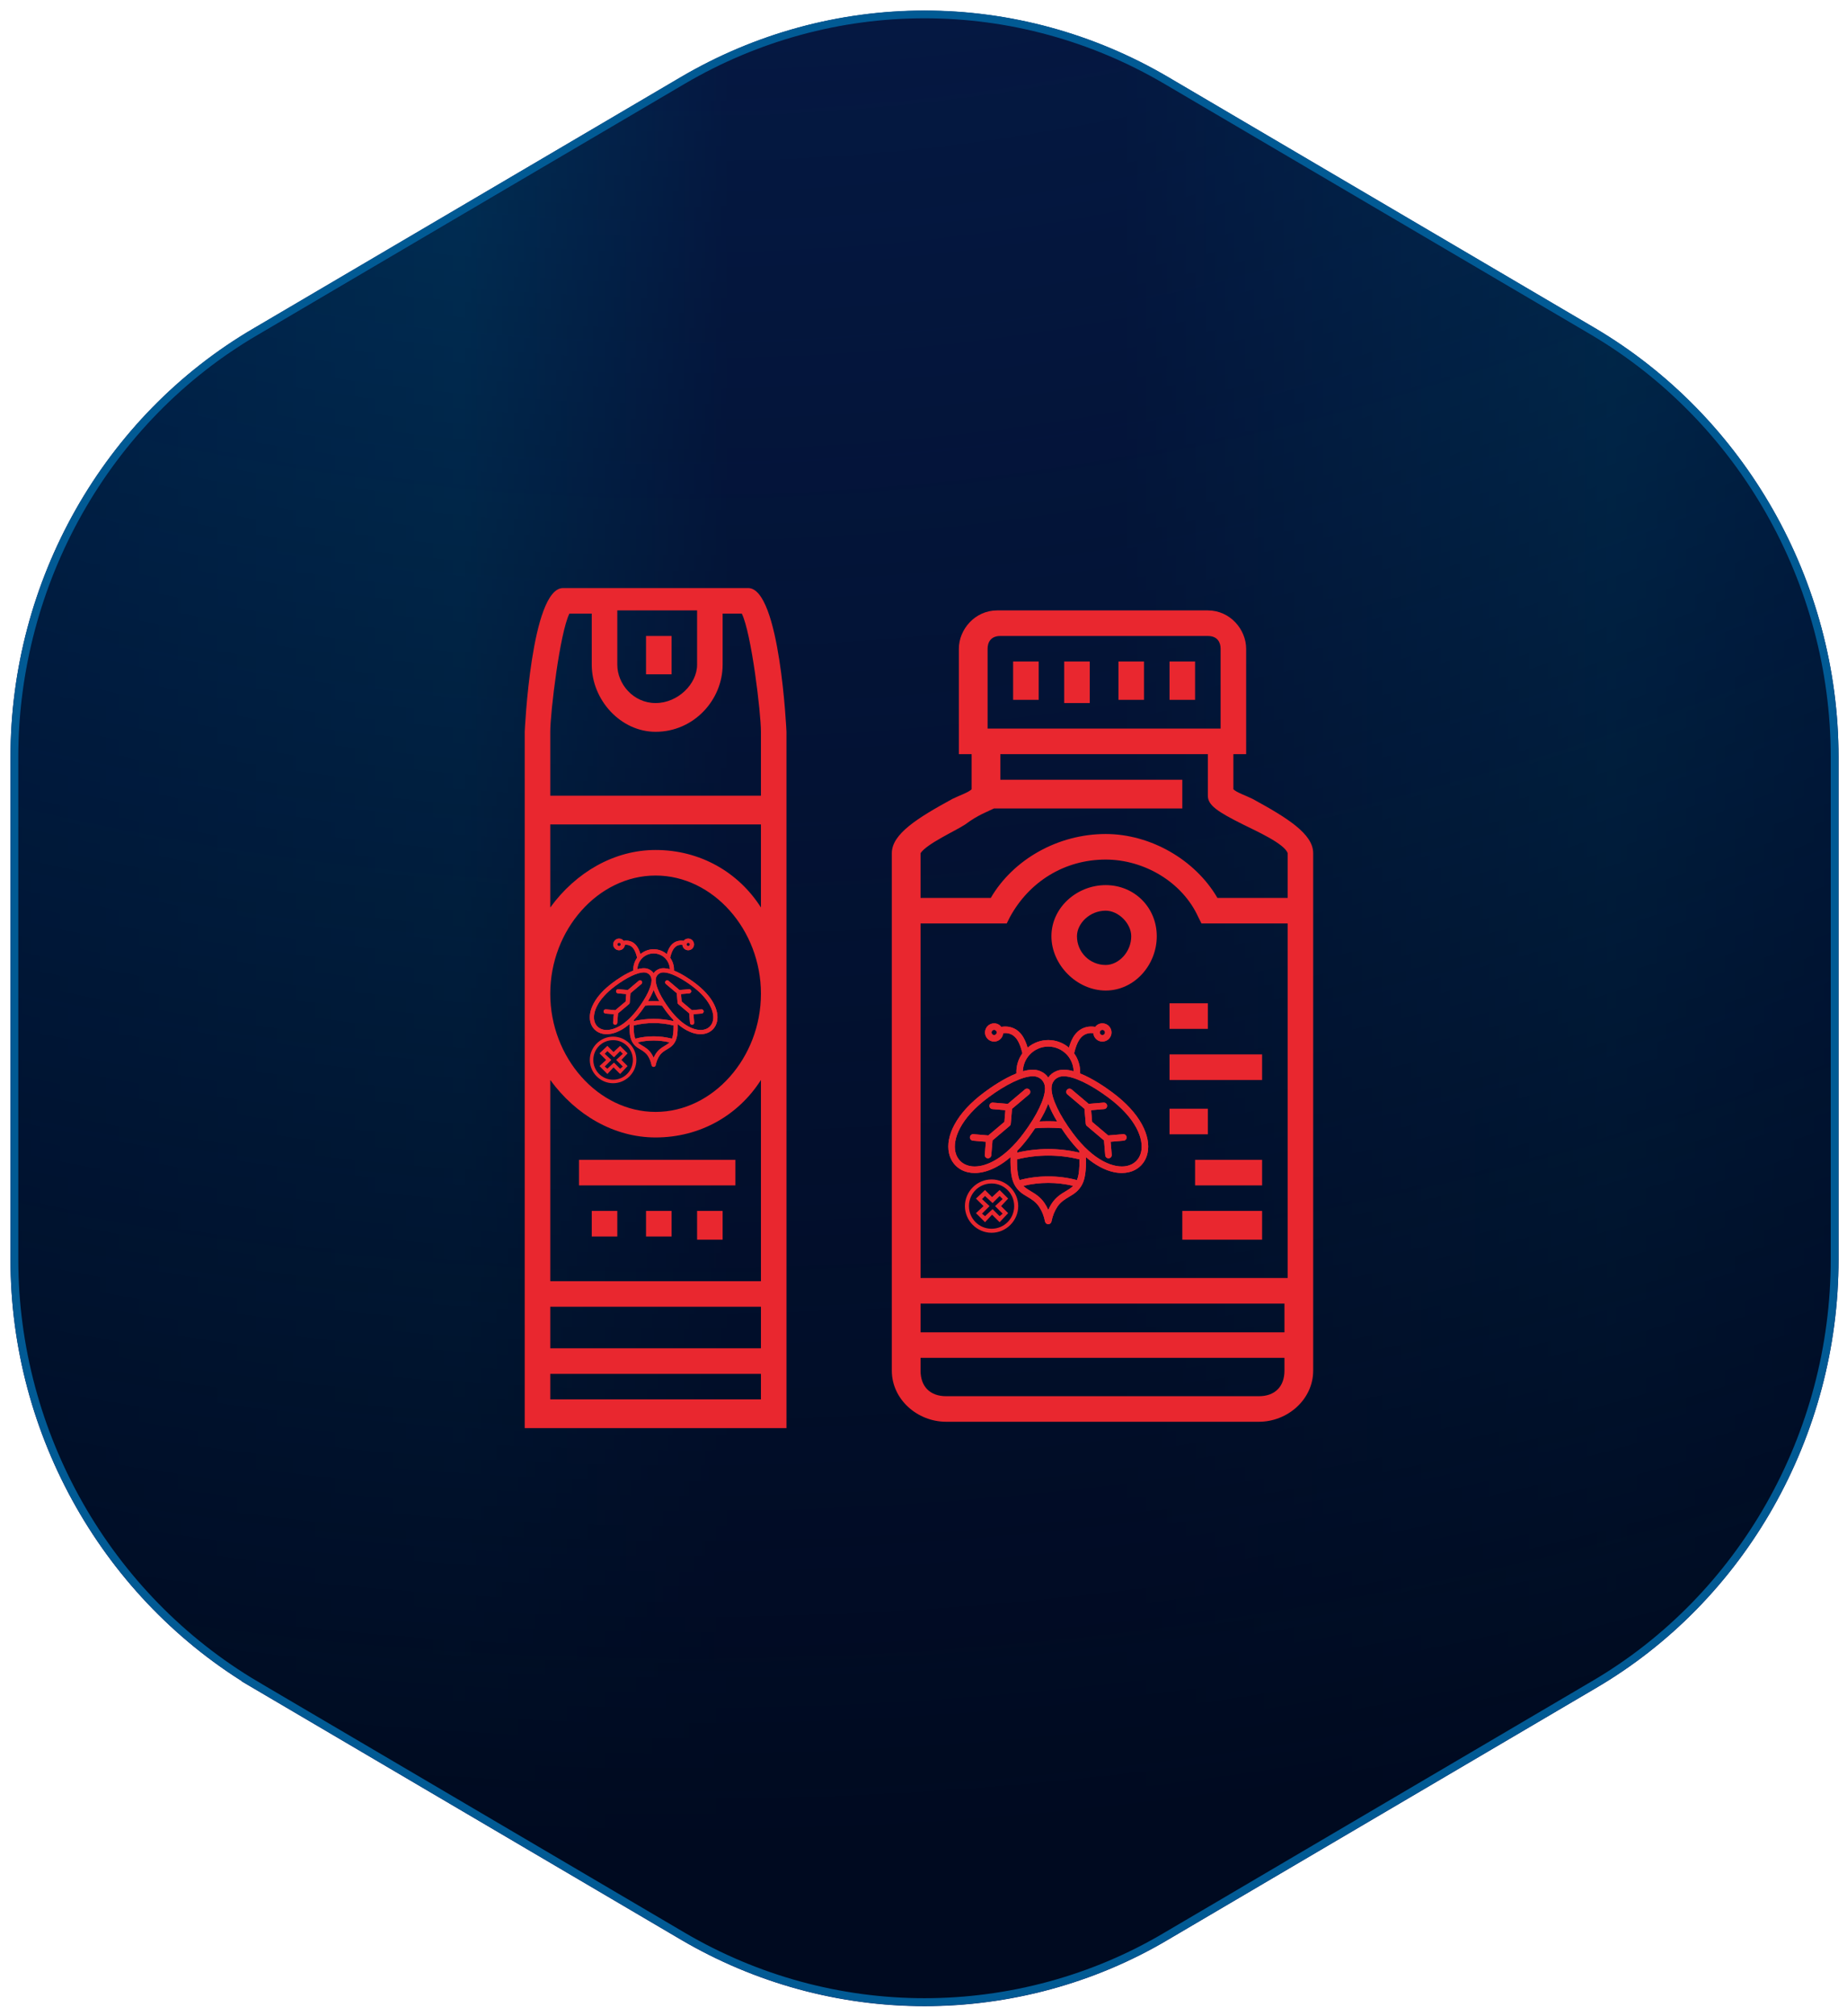
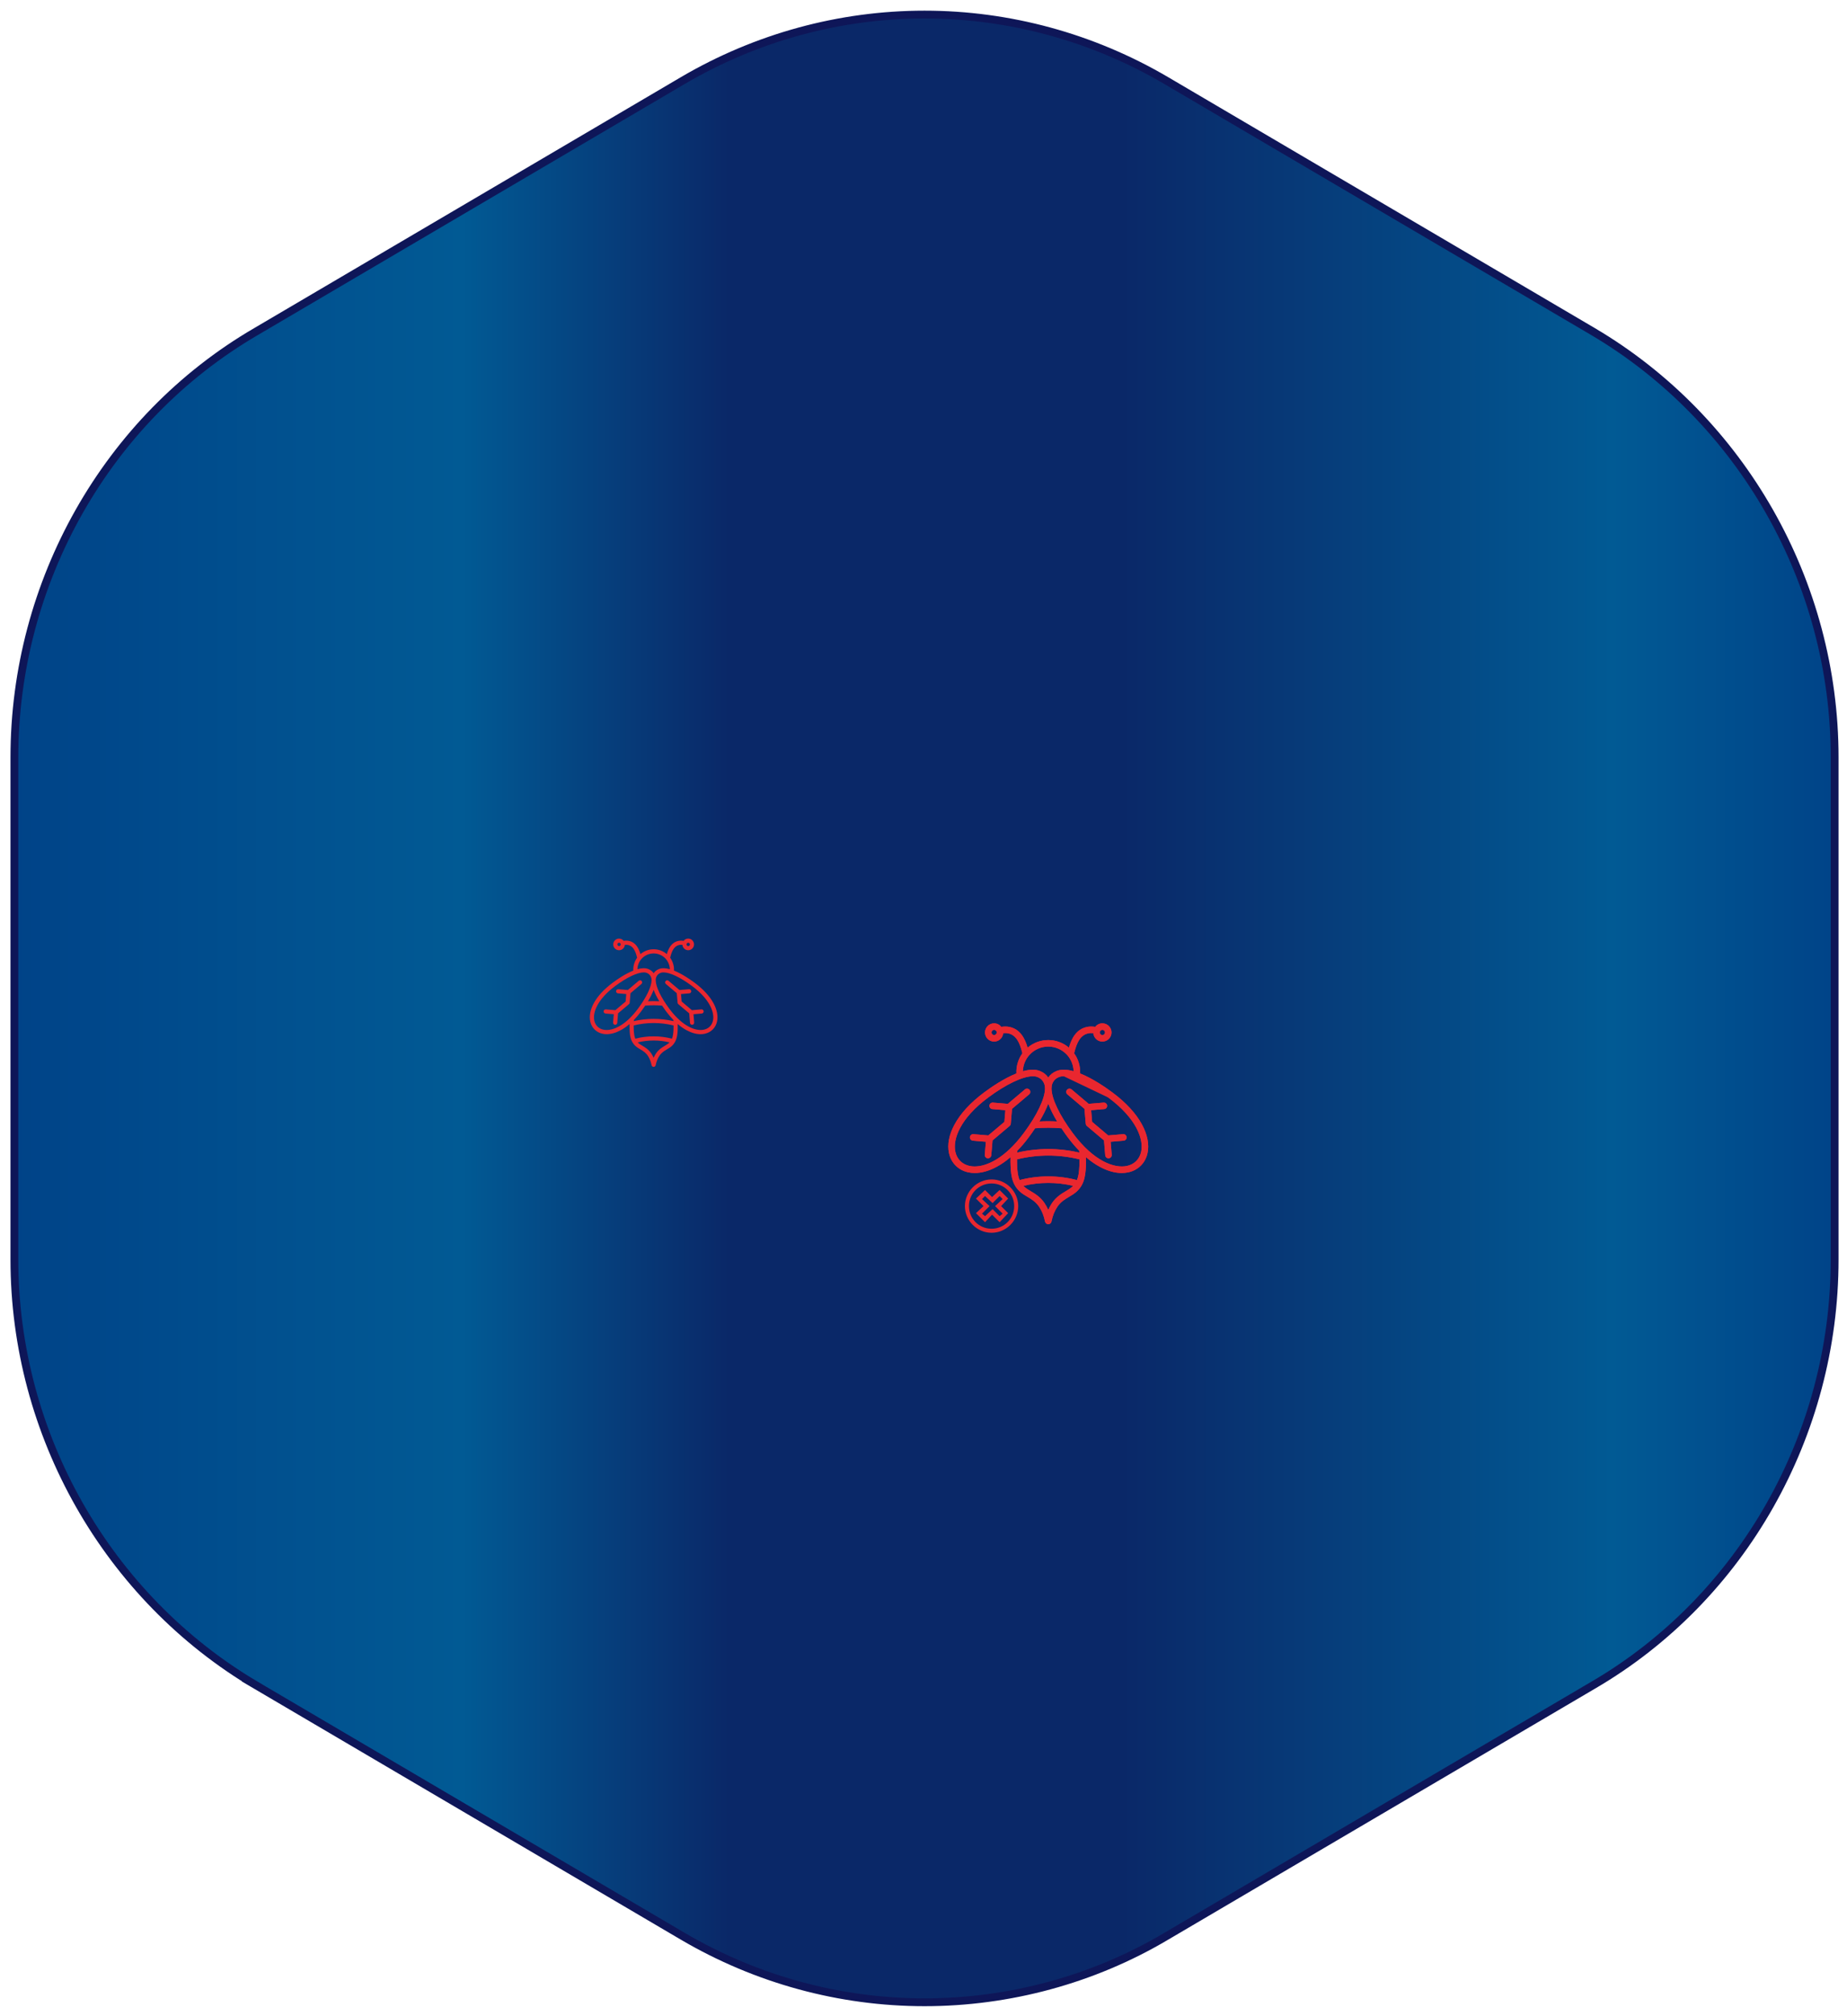
<svg xmlns="http://www.w3.org/2000/svg" width="176" height="192" viewBox="0 0 176 192" fill="none">
  <path d="M88.098 1.388C96.169 1.388 104.1 3.551 111.111 7.661L151.804 31.578C165.968 39.944 174.822 55.451 174.822 72.113V119.948C174.822 136.612 166.038 152.191 151.806 160.482L151.804 160.483L111.111 184.4L111.11 184.401C104.172 188.511 96.17 190.674 88.098 190.674C80.026 190.674 72.095 188.511 65.084 184.4L24.391 160.483H24.392C10.227 152.118 1.372 136.61 1.372 119.948V72.113C1.372 55.449 10.158 39.871 24.39 31.579H24.391L65.084 7.661C72.095 3.551 80.026 1.388 88.098 1.388Z" fill="url(#paint0_radial_22_15222)" />
  <path d="M88.098 1.388C96.169 1.388 104.1 3.551 111.111 7.661L151.804 31.578C165.968 39.944 174.822 55.451 174.822 72.113V119.948C174.822 136.612 166.038 152.191 151.806 160.482L151.804 160.483L111.111 184.4L111.11 184.401C104.172 188.511 96.17 190.674 88.098 190.674C80.026 190.674 72.095 188.511 65.084 184.4L24.391 160.483H24.392C10.227 152.118 1.372 136.61 1.372 119.948V72.113C1.372 55.449 10.158 39.871 24.39 31.579H24.391L65.084 7.661C72.095 3.551 80.026 1.388 88.098 1.388Z" fill="black" fill-opacity="0.2" />
  <path d="M88.098 1.388C96.169 1.388 104.1 3.551 111.111 7.661L151.804 31.578C165.968 39.944 174.822 55.451 174.822 72.113V119.948C174.822 136.612 166.038 152.191 151.806 160.482L151.804 160.483L111.111 184.4L111.11 184.401C104.172 188.511 96.17 190.674 88.098 190.674C80.026 190.674 72.095 188.511 65.084 184.4L24.391 160.483H24.392C10.227 152.118 1.372 136.61 1.372 119.948V72.113C1.372 55.449 10.158 39.871 24.39 31.579H24.391L65.084 7.661C72.095 3.551 80.026 1.388 88.098 1.388Z" fill="url(#paint1_linear_22_15222)" />
  <path d="M88.098 1.388C96.169 1.388 104.1 3.551 111.111 7.661L151.804 31.578C165.968 39.944 174.822 55.451 174.822 72.113V119.948C174.822 136.612 166.038 152.191 151.806 160.482L151.804 160.483L111.111 184.4L111.11 184.401C104.172 188.511 96.17 190.674 88.098 190.674C80.026 190.674 72.095 188.511 65.084 184.4L24.391 160.483H24.392C10.227 152.118 1.372 136.61 1.372 119.948V72.113C1.372 55.449 10.158 39.871 24.39 31.579H24.391L65.084 7.661C72.095 3.551 80.026 1.388 88.098 1.388Z" stroke="#0E1658" stroke-width="0.745" />
-   <path d="M88.098 1.372C96.169 1.372 104.1 3.535 111.111 7.646L151.804 31.563C165.968 39.928 174.822 55.436 174.822 72.098V119.933C174.822 136.597 166.038 152.175 151.806 160.467L151.804 160.468L111.111 184.385L111.11 184.386C104.172 188.495 96.17 190.658 88.098 190.658C80.026 190.658 72.095 188.495 65.084 184.385L24.391 160.468H24.392C10.228 152.103 1.372 136.595 1.372 119.933V72.098C1.372 55.434 10.158 39.855 24.39 31.564H24.391L65.084 7.646C72.095 3.535 80.026 1.372 88.098 1.372Z" fill="url(#paint2_radial_22_15222)" stroke="#015A94" stroke-width="0.745" />
-   <path fill-rule="evenodd" clip-rule="evenodd" d="M71.293 56H53.65C50.609 56 50 69.688 50 69.688V136H74.943V69.688C74.943 69.688 74.335 56 71.293 56ZM72.51 133.262H52.434V130.829H72.51V133.262ZM72.51 124.441V128.395H52.434V124.441H72.51ZM72.51 122.008H52.434V102.844C54.867 106.19 58.517 108.319 62.472 108.319C66.73 108.319 70.38 106.19 72.51 102.844V122.008ZM62.472 105.886C56.996 105.886 52.434 100.715 52.434 94.631C52.434 88.548 56.996 83.376 62.472 83.376C67.947 83.376 72.51 88.548 72.51 94.631C72.51 100.715 67.947 105.886 62.472 105.886ZM72.51 86.418C70.38 83.072 66.73 80.943 62.472 80.943C58.517 80.943 54.867 83.072 52.434 86.418V78.51H72.51V86.418ZM72.51 75.772H52.434V69.688C52.434 67.863 53.346 60.259 54.259 58.434H56.388V63.3C56.388 66.646 59.126 69.688 62.472 69.688C66.122 69.688 68.859 66.646 68.859 63.3V58.434H70.685C71.597 60.259 72.51 67.863 72.51 69.688V75.772ZM66.426 58.129V63.3C66.426 65.126 64.601 66.951 62.472 66.951C60.342 66.951 58.822 65.126 58.822 63.3V58.129H66.426ZM119.354 76.076C118.745 75.772 117.833 75.468 117.529 75.163V71.817H118.745V61.779C118.745 59.954 117.225 58.129 115.095 58.129H95.019C92.89 58.129 91.369 59.954 91.369 61.779V71.817H92.586V75.163C92.282 75.468 91.369 75.772 90.761 76.076C87.415 77.901 84.981 79.422 84.981 81.247V130.525C84.981 133.262 87.415 135.392 90.152 135.392H119.962C122.7 135.392 125.133 133.262 125.133 130.525V81.247C125.133 79.422 122.7 77.901 119.354 76.076ZM122.396 130.525C122.396 132.046 121.483 132.958 119.962 132.958H90.152C88.631 132.958 87.719 132.046 87.719 130.525V129.308H122.396V130.525ZM87.719 126.875V124.137H122.396V126.875H87.719ZM87.719 121.703V87.939H95.932L96.236 87.331C98.061 83.985 101.407 81.856 105.361 81.856C109.012 81.856 112.662 83.985 114.183 87.331L114.487 87.939H122.7V121.703H87.719ZM116.008 85.506C113.879 81.856 109.62 79.422 105.361 79.422C100.799 79.422 96.54 81.856 94.411 85.506H87.719V81.247C88.327 80.335 91.065 79.118 91.977 78.51C93.194 77.597 94.107 77.293 94.715 76.989H112.662V74.251H95.323V71.817H115.095V75.772C115.095 76.684 116.008 77.293 118.441 78.51C119.658 79.118 122.396 80.335 122.7 81.247V85.506H116.008ZM94.107 61.779C94.107 61.171 94.411 60.563 95.323 60.563H115.095C116.008 60.563 116.312 61.171 116.312 61.779V69.384H94.107V61.779ZM96.54 62.996H98.974V66.646H96.54V62.996ZM101.407 62.996H103.841V66.951H101.407V62.996ZM106.578 62.996H109.012V66.646H106.578V62.996ZM111.445 62.996H113.879V66.646H111.445V62.996ZM63.993 64.213H61.559V60.563H63.993V64.213ZM55.171 110.449H70.076V112.882H55.171V110.449ZM66.426 115.316H68.859V118.053C66.426 118.053 68.859 118.053 66.426 118.053V115.316ZM56.388 115.316H58.822V117.749C56.388 117.749 58.822 117.749 56.388 117.749V115.316ZM61.559 115.316H63.993V117.749C61.559 117.749 63.993 117.749 61.559 117.749V115.316ZM105.361 94.327C108.099 94.327 110.228 91.894 110.228 89.156C110.228 86.418 108.099 84.289 105.361 84.289C102.624 84.289 100.19 86.418 100.19 89.156C100.19 91.894 102.624 94.327 105.361 94.327ZM105.361 86.722C106.578 86.722 107.795 87.939 107.795 89.156C107.795 90.677 106.578 91.894 105.361 91.894C103.841 91.894 102.624 90.677 102.624 89.156C102.624 87.939 103.841 86.722 105.361 86.722ZM115.095 97.977H111.445V95.544H115.095V97.977ZM111.445 100.411H120.266V102.844H111.445V100.411ZM115.095 108.015H111.445V105.582H115.095V108.015ZM113.879 110.449H120.266V112.882H113.879V110.449ZM112.662 115.316H120.266V118.053H112.662V115.316Z" fill="#E9272F" />
  <path fill-rule="evenodd" clip-rule="evenodd" d="M64.954 95.373L64.894 94.663L65.685 94.596C65.795 94.587 65.874 94.491 65.866 94.382C65.864 94.356 65.857 94.331 65.845 94.308C65.833 94.285 65.817 94.264 65.796 94.248C65.777 94.231 65.754 94.218 65.729 94.21C65.704 94.203 65.678 94.2 65.652 94.202L64.745 94.278L63.704 93.399C63.621 93.329 63.496 93.339 63.426 93.423C63.354 93.506 63.366 93.632 63.45 93.702L64.489 94.581L64.567 95.487C64.568 95.507 64.572 95.525 64.579 95.543C64.581 95.548 64.584 95.555 64.586 95.56C64.587 95.562 64.589 95.564 64.589 95.566C64.592 95.569 64.594 95.573 64.595 95.576C64.597 95.579 64.598 95.581 64.6 95.583C64.602 95.586 64.605 95.589 64.606 95.592L64.611 95.598C64.614 95.601 64.616 95.604 64.619 95.606C64.621 95.608 64.622 95.61 64.624 95.612C64.627 95.615 64.63 95.618 64.633 95.62C64.633 95.621 64.635 95.621 64.635 95.622L65.676 96.501L65.752 97.408C65.761 97.511 65.847 97.589 65.949 97.589C65.955 97.589 65.96 97.589 65.966 97.588C66.076 97.579 66.155 97.483 66.147 97.374L66.081 96.583L66.872 96.517C66.98 96.507 67.061 96.412 67.052 96.302C67.044 96.193 66.947 96.113 66.839 96.122L65.931 96.198L64.954 95.373ZM65.944 93.896C67.663 95.176 68.102 96.437 67.938 97.191C67.84 97.642 67.525 97.957 67.075 98.054C66.321 98.218 65.059 97.78 63.78 96.061C62.967 94.969 62.492 93.964 62.484 93.359V93.333C62.484 93.226 62.5 93.132 62.531 93.054C62.612 92.854 62.738 92.728 62.938 92.648C63.018 92.615 63.114 92.599 63.226 92.599C63.828 92.599 64.843 93.076 65.944 93.896ZM63.801 99.265C62.824 99.026 61.747 99.026 60.768 99.265C60.83 99.329 60.901 99.389 60.986 99.445C61.059 99.495 61.136 99.541 61.219 99.59C61.489 99.751 61.797 99.934 62.053 100.308C62.142 100.437 62.218 100.578 62.285 100.73C62.348 100.582 62.425 100.441 62.516 100.308C62.773 99.934 63.08 99.751 63.35 99.59C63.432 99.541 63.51 99.495 63.583 99.445C63.667 99.389 63.739 99.329 63.801 99.265ZM60.788 96.061C61.602 94.969 62.077 93.964 62.087 93.359V93.333C62.085 93.226 62.069 93.132 62.037 93.054C61.956 92.854 61.831 92.728 61.632 92.648C61.551 92.615 61.454 92.599 61.345 92.599C60.741 92.599 59.727 93.076 58.625 93.897C56.906 95.176 56.468 96.437 56.631 97.191C56.729 97.642 57.044 97.957 57.495 98.054C57.59 98.075 57.694 98.086 57.805 98.086C58.569 98.086 59.672 97.562 60.788 96.061ZM62.824 95.348C62.62 95.01 62.423 94.636 62.285 94.267C62.145 94.636 61.948 95.01 61.745 95.348C62.104 95.329 62.464 95.329 62.824 95.348ZM64.185 97.654C64.187 97.797 64.185 97.93 64.179 98.055C64.163 98.408 64.127 98.686 64.031 98.915C62.911 98.615 61.658 98.615 60.538 98.915C60.442 98.686 60.407 98.408 60.39 98.055C60.383 97.93 60.382 97.797 60.383 97.654C61.615 97.345 62.954 97.345 64.185 97.654ZM63.462 96.298C63.693 96.606 63.928 96.884 64.168 97.131C64.169 97.169 64.171 97.206 64.174 97.243C62.946 96.954 61.624 96.954 60.396 97.243L60.401 97.131C60.642 96.884 60.877 96.606 61.106 96.298C61.236 96.123 61.362 95.945 61.483 95.764C62.017 95.719 62.554 95.719 63.087 95.764C63.226 95.974 63.358 96.157 63.462 96.298ZM60.741 92.295C61.124 92.187 61.488 92.162 61.78 92.281C61.996 92.368 62.163 92.499 62.285 92.678C62.406 92.499 62.573 92.368 62.789 92.281C63.081 92.162 63.445 92.187 63.83 92.295C63.818 91.934 63.682 91.589 63.445 91.318C63.3 91.153 63.121 91.021 62.922 90.931C62.721 90.841 62.505 90.794 62.285 90.794C61.84 90.794 61.418 90.985 61.125 91.318C60.887 91.589 60.751 91.934 60.741 92.295ZM59.149 89.936C59.149 89.848 59.077 89.777 58.99 89.777C58.903 89.777 58.831 89.848 58.831 89.936C58.831 90.023 58.903 90.094 58.99 90.094C59.077 90.094 59.149 90.023 59.149 89.936ZM65.42 89.936C65.42 90.023 65.491 90.094 65.579 90.094C65.666 90.094 65.738 90.023 65.738 89.936C65.738 89.848 65.666 89.777 65.579 89.777C65.491 89.777 65.42 89.848 65.42 89.936ZM68.326 97.275C68.195 97.875 67.759 98.312 67.158 98.442C67.029 98.469 66.894 98.484 66.756 98.484C66.338 98.484 65.887 98.357 65.426 98.108C65.139 97.954 64.857 97.756 64.579 97.518C64.584 97.719 64.583 97.903 64.575 98.074C64.544 98.716 64.463 99.329 63.806 99.773C63.723 99.83 63.636 99.881 63.553 99.93C63.294 100.084 63.049 100.23 62.843 100.532C62.673 100.78 62.55 101.085 62.479 101.439C62.46 101.531 62.379 101.598 62.285 101.598C62.239 101.598 62.195 101.582 62.159 101.553C62.123 101.524 62.099 101.484 62.09 101.439C62.018 101.085 61.896 100.78 61.726 100.532C61.519 100.23 61.275 100.084 61.017 99.93C60.933 99.881 60.847 99.83 60.763 99.773C60.105 99.329 60.024 98.716 59.994 98.073C59.986 97.903 59.985 97.719 59.989 97.518C59.713 97.756 59.43 97.954 59.143 98.108C58.683 98.357 58.231 98.483 57.813 98.483C57.675 98.483 57.539 98.469 57.411 98.442C56.81 98.311 56.375 97.875 56.245 97.275C56.132 96.754 56.246 96.155 56.577 95.542C56.945 94.859 57.555 94.199 58.388 93.579C58.803 93.27 59.581 92.733 60.347 92.429C60.326 91.992 60.455 91.56 60.709 91.205C60.7 91.167 60.69 91.128 60.681 91.089C60.553 90.607 60.355 90.1 59.856 89.99C59.759 89.969 59.654 89.966 59.541 89.979C59.521 90.264 59.281 90.49 58.99 90.49C58.683 90.49 58.435 90.241 58.435 89.936C58.435 89.63 58.683 89.381 58.99 89.381C59.168 89.381 59.325 89.465 59.427 89.595C59.608 89.566 59.78 89.569 59.94 89.604C60.598 89.748 60.873 90.328 61.028 90.86C61.379 90.561 61.825 90.397 62.285 90.397C62.748 90.397 63.192 90.564 63.542 90.86C63.696 90.328 63.971 89.748 64.629 89.604C64.789 89.569 64.961 89.566 65.142 89.595C65.243 89.465 65.402 89.381 65.579 89.381C65.885 89.381 66.133 89.63 66.133 89.936C66.133 90.241 65.885 90.49 65.579 90.49C65.288 90.49 65.05 90.264 65.027 89.979C64.915 89.966 64.81 89.969 64.713 89.99C64.214 90.1 64.015 90.607 63.888 91.09C63.879 91.128 63.869 91.167 63.86 91.205C64.115 91.56 64.243 91.991 64.224 92.429C64.988 92.733 65.766 93.27 66.181 93.579C67.015 94.199 67.624 94.859 67.992 95.542C68.323 96.155 68.439 96.754 68.326 97.275ZM59.958 95.598C59.954 95.601 59.953 95.604 59.95 95.606C59.948 95.608 59.946 95.61 59.945 95.612C59.942 95.615 59.938 95.617 59.937 95.62C59.935 95.621 59.935 95.621 59.934 95.622L58.893 96.501L58.817 97.407C58.807 97.511 58.721 97.589 58.62 97.589C58.614 97.589 58.609 97.589 58.602 97.588C58.494 97.579 58.413 97.483 58.421 97.374L58.488 96.583L57.698 96.517C57.589 96.507 57.508 96.412 57.517 96.302C57.525 96.193 57.622 96.113 57.73 96.122L58.637 96.198L59.616 95.373L59.675 94.663L58.884 94.596C58.776 94.587 58.694 94.491 58.704 94.382C58.712 94.273 58.807 94.193 58.917 94.202L59.824 94.278L60.865 93.399C60.947 93.329 61.073 93.339 61.145 93.423C61.214 93.506 61.203 93.632 61.121 93.702L60.08 94.581L60.004 95.487C60.002 95.493 60.002 95.498 60.001 95.503V95.506C59.999 95.519 59.994 95.531 59.991 95.543C59.989 95.543 59.989 95.544 59.989 95.544C59.988 95.55 59.985 95.555 59.983 95.56C59.981 95.562 59.98 95.564 59.98 95.566C59.978 95.569 59.975 95.573 59.974 95.576C59.972 95.579 59.97 95.581 59.969 95.583C59.967 95.586 59.965 95.589 59.962 95.592C59.961 95.594 59.959 95.596 59.958 95.598Z" fill="#E9272F" />
-   <path fill-rule="evenodd" clip-rule="evenodd" d="M64.954 95.373L64.894 94.663L65.685 94.596C65.795 94.587 65.874 94.491 65.866 94.382C65.864 94.356 65.857 94.331 65.845 94.308C65.833 94.285 65.817 94.264 65.796 94.248C65.777 94.231 65.754 94.218 65.729 94.21C65.704 94.203 65.678 94.2 65.652 94.202L64.745 94.278L63.704 93.399C63.621 93.329 63.496 93.339 63.426 93.423C63.354 93.506 63.366 93.632 63.45 93.702L64.489 94.581L64.567 95.487C64.568 95.507 64.572 95.525 64.579 95.543C64.581 95.548 64.584 95.555 64.586 95.56C64.587 95.562 64.589 95.564 64.589 95.566C64.592 95.569 64.594 95.573 64.595 95.576C64.597 95.579 64.598 95.581 64.6 95.583C64.602 95.586 64.605 95.589 64.606 95.592L64.611 95.598C64.614 95.601 64.616 95.604 64.619 95.606C64.621 95.608 64.622 95.61 64.624 95.612C64.627 95.615 64.63 95.618 64.633 95.62C64.633 95.621 64.635 95.621 64.635 95.622L65.676 96.501L65.752 97.408C65.761 97.511 65.847 97.589 65.949 97.589C65.955 97.589 65.96 97.589 65.966 97.588C66.076 97.579 66.155 97.483 66.147 97.374L66.081 96.583L66.872 96.517C66.98 96.507 67.061 96.412 67.052 96.302C67.044 96.193 66.947 96.113 66.839 96.122L65.931 96.198L64.954 95.373ZM65.944 93.896C67.663 95.176 68.102 96.437 67.938 97.191C67.84 97.642 67.525 97.957 67.075 98.054C66.321 98.218 65.059 97.78 63.78 96.061C62.967 94.969 62.492 93.964 62.484 93.359V93.333C62.484 93.226 62.5 93.132 62.531 93.054C62.612 92.854 62.738 92.728 62.938 92.648C63.018 92.615 63.114 92.599 63.226 92.599C63.828 92.599 64.843 93.076 65.944 93.896ZM63.801 99.265C62.824 99.026 61.747 99.026 60.768 99.265C60.83 99.329 60.901 99.389 60.986 99.445C61.059 99.495 61.136 99.541 61.219 99.59C61.489 99.751 61.797 99.934 62.053 100.308C62.142 100.437 62.218 100.578 62.285 100.73C62.348 100.582 62.425 100.441 62.516 100.308C62.773 99.934 63.08 99.751 63.35 99.59C63.432 99.541 63.51 99.495 63.583 99.445C63.667 99.389 63.739 99.329 63.801 99.265ZM60.788 96.061C61.602 94.969 62.077 93.964 62.087 93.359V93.333C62.085 93.226 62.069 93.132 62.037 93.054C61.956 92.854 61.831 92.728 61.632 92.648C61.551 92.615 61.454 92.599 61.345 92.599C60.741 92.599 59.727 93.076 58.625 93.897C56.906 95.176 56.468 96.437 56.631 97.191C56.729 97.642 57.044 97.957 57.495 98.054C57.59 98.075 57.694 98.086 57.805 98.086C58.569 98.086 59.672 97.562 60.788 96.061ZM62.824 95.348C62.62 95.01 62.423 94.636 62.285 94.267C62.145 94.636 61.948 95.01 61.745 95.348C62.104 95.329 62.464 95.329 62.824 95.348ZM64.185 97.654C64.187 97.797 64.185 97.93 64.179 98.055C64.163 98.408 64.127 98.686 64.031 98.915C62.911 98.615 61.658 98.615 60.538 98.915C60.442 98.686 60.407 98.408 60.39 98.055C60.383 97.93 60.382 97.797 60.383 97.654C61.615 97.345 62.954 97.345 64.185 97.654ZM63.462 96.298C63.693 96.606 63.928 96.884 64.168 97.131C64.169 97.169 64.171 97.206 64.174 97.243C62.946 96.954 61.624 96.954 60.396 97.243L60.401 97.131C60.642 96.884 60.877 96.606 61.106 96.298C61.236 96.123 61.362 95.945 61.483 95.764C62.017 95.719 62.554 95.719 63.087 95.764C63.226 95.974 63.358 96.157 63.462 96.298ZM60.741 92.295C61.124 92.187 61.488 92.162 61.78 92.281C61.996 92.368 62.163 92.499 62.285 92.678C62.406 92.499 62.573 92.368 62.789 92.281C63.081 92.162 63.445 92.187 63.83 92.295C63.818 91.934 63.682 91.589 63.445 91.318C63.3 91.153 63.121 91.021 62.922 90.931C62.721 90.841 62.505 90.794 62.285 90.794C61.84 90.794 61.418 90.985 61.125 91.318C60.887 91.589 60.751 91.934 60.741 92.295ZM59.149 89.936C59.149 89.848 59.077 89.777 58.99 89.777C58.903 89.777 58.831 89.848 58.831 89.936C58.831 90.023 58.903 90.094 58.99 90.094C59.077 90.094 59.149 90.023 59.149 89.936ZM65.42 89.936C65.42 90.023 65.491 90.094 65.579 90.094C65.666 90.094 65.738 90.023 65.738 89.936C65.738 89.848 65.666 89.777 65.579 89.777C65.491 89.777 65.42 89.848 65.42 89.936ZM68.326 97.275C68.195 97.875 67.759 98.312 67.158 98.442C67.029 98.469 66.894 98.484 66.756 98.484C66.338 98.484 65.887 98.357 65.426 98.108C65.139 97.954 64.857 97.756 64.579 97.518C64.584 97.719 64.583 97.903 64.575 98.074C64.544 98.716 64.463 99.329 63.806 99.773C63.723 99.83 63.636 99.881 63.553 99.93C63.294 100.084 63.049 100.23 62.843 100.532C62.673 100.78 62.55 101.085 62.479 101.439C62.46 101.531 62.379 101.598 62.285 101.598C62.239 101.598 62.195 101.582 62.159 101.553C62.123 101.524 62.099 101.484 62.09 101.439C62.018 101.085 61.896 100.78 61.726 100.532C61.519 100.23 61.275 100.084 61.017 99.93C60.933 99.881 60.847 99.83 60.763 99.773C60.105 99.329 60.024 98.716 59.994 98.073C59.986 97.903 59.985 97.719 59.989 97.518C59.713 97.756 59.43 97.954 59.143 98.108C58.683 98.357 58.231 98.483 57.813 98.483C57.675 98.483 57.539 98.469 57.411 98.442C56.81 98.311 56.375 97.875 56.245 97.275C56.132 96.754 56.246 96.155 56.577 95.542C56.945 94.859 57.555 94.199 58.388 93.579C58.803 93.27 59.581 92.733 60.347 92.429C60.326 91.992 60.455 91.56 60.709 91.205C60.7 91.167 60.69 91.128 60.681 91.089C60.553 90.607 60.355 90.1 59.856 89.99C59.759 89.969 59.654 89.966 59.541 89.979C59.521 90.264 59.281 90.49 58.99 90.49C58.683 90.49 58.435 90.241 58.435 89.936C58.435 89.63 58.683 89.381 58.99 89.381C59.168 89.381 59.325 89.465 59.427 89.595C59.608 89.566 59.78 89.569 59.94 89.604C60.598 89.748 60.873 90.328 61.028 90.86C61.379 90.561 61.825 90.397 62.285 90.397C62.748 90.397 63.192 90.564 63.542 90.86C63.696 90.328 63.971 89.748 64.629 89.604C64.789 89.569 64.961 89.566 65.142 89.595C65.243 89.465 65.402 89.381 65.579 89.381C65.885 89.381 66.133 89.63 66.133 89.936C66.133 90.241 65.885 90.49 65.579 90.49C65.288 90.49 65.05 90.264 65.027 89.979C64.915 89.966 64.81 89.969 64.713 89.99C64.214 90.1 64.015 90.607 63.888 91.09C63.879 91.128 63.869 91.167 63.86 91.205C64.115 91.56 64.243 91.991 64.224 92.429C64.988 92.733 65.766 93.27 66.181 93.579C67.015 94.199 67.624 94.859 67.992 95.542C68.323 96.155 68.439 96.754 68.326 97.275ZM59.958 95.598C59.954 95.601 59.953 95.604 59.95 95.606C59.948 95.608 59.946 95.61 59.945 95.612C59.942 95.615 59.938 95.617 59.937 95.62C59.935 95.621 59.935 95.621 59.934 95.622L58.893 96.501L58.817 97.407C58.807 97.511 58.721 97.589 58.62 97.589C58.614 97.589 58.609 97.589 58.602 97.588C58.494 97.579 58.413 97.483 58.421 97.374L58.488 96.583L57.698 96.517C57.589 96.507 57.508 96.412 57.517 96.302C57.525 96.193 57.622 96.113 57.73 96.122L58.637 96.198L59.616 95.373L59.675 94.663L58.884 94.596C58.776 94.587 58.694 94.491 58.704 94.382C58.712 94.273 58.807 94.193 58.917 94.202L59.824 94.278L60.865 93.399C60.947 93.329 61.073 93.339 61.145 93.423C61.214 93.506 61.203 93.632 61.121 93.702L60.08 94.581L60.004 95.487C60.002 95.493 60.002 95.498 60.001 95.503V95.506C59.999 95.519 59.994 95.531 59.991 95.543C59.989 95.543 59.989 95.544 59.989 95.544C59.988 95.55 59.985 95.555 59.983 95.56C59.981 95.562 59.98 95.564 59.98 95.566C59.978 95.569 59.975 95.573 59.974 95.576C59.972 95.579 59.97 95.581 59.969 95.583C59.967 95.586 59.965 95.589 59.962 95.592C59.961 95.594 59.959 95.596 59.958 95.598Z" fill="#E9272F" />
-   <path fill-rule="evenodd" clip-rule="evenodd" d="M104.068 106.833L103.974 105.722L105.213 105.617C105.384 105.603 105.509 105.453 105.496 105.283C105.493 105.242 105.481 105.202 105.463 105.166C105.444 105.13 105.418 105.098 105.387 105.072C105.356 105.045 105.32 105.025 105.281 105.013C105.242 105.001 105.201 104.996 105.16 105L103.74 105.119L102.11 103.743C101.981 103.633 101.784 103.649 101.675 103.78C101.563 103.911 101.581 104.107 101.712 104.217L103.339 105.593L103.461 107.013C103.464 107.043 103.469 107.072 103.481 107.1V107.101C103.484 107.11 103.489 107.118 103.491 107.127C103.494 107.13 103.496 107.132 103.496 107.135C103.501 107.141 103.503 107.146 103.506 107.152C103.508 107.155 103.511 107.159 103.513 107.162C103.516 107.167 103.521 107.172 103.523 107.176L103.531 107.186C103.536 107.19 103.538 107.195 103.543 107.199C103.546 107.202 103.548 107.205 103.551 107.208C103.556 107.212 103.561 107.216 103.566 107.22C103.566 107.221 103.568 107.223 103.568 107.224L105.198 108.6L105.317 110.019C105.332 110.182 105.466 110.303 105.625 110.303C105.635 110.303 105.643 110.303 105.653 110.303C105.824 110.288 105.949 110.138 105.936 109.967L105.832 108.729L107.071 108.624C107.24 108.61 107.367 108.46 107.352 108.289C107.339 108.118 107.188 107.992 107.019 108.006L105.598 108.126L104.068 106.833ZM105.618 104.522C108.31 106.524 108.996 108.5 108.74 109.68C108.586 110.386 108.093 110.879 107.389 111.032C106.208 111.288 104.232 110.602 102.23 107.911C100.956 106.201 100.212 104.628 100.2 103.68V103.639C100.2 103.472 100.225 103.325 100.274 103.202C100.401 102.889 100.598 102.693 100.911 102.566C101.036 102.515 101.187 102.49 101.362 102.49C102.304 102.49 103.894 103.237 105.618 104.522ZM102.262 112.928C100.732 112.553 99.046 112.553 97.513 112.928C97.61 113.028 97.722 113.121 97.854 113.21C97.968 113.287 98.09 113.36 98.22 113.437C98.642 113.689 99.125 113.975 99.526 114.561C99.665 114.763 99.784 114.983 99.889 115.222C99.988 114.99 100.108 114.769 100.25 114.561C100.653 113.974 101.133 113.689 101.556 113.437C101.685 113.36 101.807 113.287 101.921 113.21C102.053 113.121 102.165 113.028 102.262 112.928ZM97.545 107.911C98.819 106.201 99.563 104.628 99.578 103.681V103.639C99.575 103.472 99.55 103.325 99.501 103.202C99.374 102.889 99.177 102.693 98.866 102.567C98.74 102.515 98.588 102.49 98.416 102.49C97.471 102.49 95.884 103.237 94.157 104.522C91.465 106.525 90.781 108.5 91.035 109.68C91.189 110.387 91.682 110.879 92.388 111.032C92.538 111.064 92.699 111.082 92.873 111.082C94.07 111.081 95.796 110.261 97.545 107.911ZM100.732 106.795C100.414 106.265 100.105 105.679 99.889 105.101C99.67 105.679 99.361 106.265 99.043 106.795C99.606 106.765 100.17 106.765 100.732 106.795ZM102.864 110.405C102.867 110.628 102.864 110.837 102.854 111.033C102.829 111.586 102.772 112.021 102.623 112.38C100.869 111.91 98.906 111.91 97.152 112.38C97.003 112.021 96.948 111.586 96.921 111.033C96.911 110.837 96.909 110.628 96.911 110.405C98.839 109.921 100.936 109.921 102.864 110.405ZM101.732 108.282C102.093 108.765 102.461 109.2 102.837 109.586C102.839 109.645 102.842 109.704 102.847 109.762C100.924 109.309 98.854 109.309 96.931 109.762L96.938 109.586C97.317 109.2 97.685 108.765 98.043 108.282C98.247 108.008 98.443 107.729 98.632 107.445C99.469 107.375 100.309 107.375 101.145 107.445C101.362 107.774 101.568 108.061 101.732 108.282ZM97.471 102.014C98.07 101.846 98.64 101.806 99.098 101.992C99.436 102.128 99.697 102.334 99.889 102.614C100.078 102.334 100.339 102.128 100.677 101.992C101.135 101.806 101.705 101.846 102.307 102.013C102.289 101.449 102.076 100.909 101.705 100.484C101.478 100.226 101.198 100.02 100.885 99.878C100.572 99.737 100.232 99.663 99.889 99.663C99.192 99.663 98.531 99.962 98.073 100.484C97.699 100.908 97.486 101.449 97.471 102.014ZM94.978 98.32C94.978 98.183 94.866 98.072 94.729 98.072C94.592 98.072 94.481 98.183 94.481 98.32C94.481 98.457 94.592 98.568 94.729 98.568C94.866 98.568 94.978 98.457 94.978 98.32ZM104.797 98.32C104.797 98.457 104.909 98.568 105.046 98.568C105.183 98.568 105.295 98.457 105.295 98.32C105.295 98.183 105.183 98.072 105.046 98.072C104.909 98.072 104.797 98.183 104.797 98.32ZM109.347 109.812C109.143 110.752 108.459 111.435 107.519 111.638C107.317 111.682 107.106 111.704 106.889 111.704C106.235 111.704 105.529 111.505 104.807 111.116C104.357 110.875 103.916 110.566 103.481 110.193C103.489 110.506 103.486 110.795 103.474 111.062C103.426 112.067 103.3 113.028 102.27 113.724C102.14 113.812 102.003 113.892 101.874 113.97C101.469 114.211 101.085 114.438 100.762 114.911C100.496 115.3 100.304 115.778 100.192 116.332C100.163 116.476 100.036 116.58 99.889 116.58C99.817 116.58 99.747 116.556 99.692 116.51C99.636 116.465 99.597 116.402 99.583 116.332C99.471 115.778 99.279 115.3 99.013 114.912C98.69 114.438 98.307 114.21 97.904 113.97C97.772 113.892 97.638 113.812 97.506 113.724C96.476 113.028 96.349 112.067 96.302 111.062C96.289 110.795 96.287 110.506 96.294 110.193C95.861 110.565 95.418 110.874 94.968 111.116C94.249 111.505 93.54 111.704 92.886 111.704C92.669 111.704 92.458 111.682 92.257 111.638C91.316 111.434 90.635 110.752 90.43 109.811C90.254 108.996 90.433 108.058 90.951 107.098C91.528 106.029 92.483 104.995 93.787 104.024C94.436 103.541 95.655 102.7 96.854 102.224C96.822 101.539 97.023 100.864 97.421 100.308C97.406 100.247 97.391 100.187 97.376 100.126C97.177 99.372 96.866 98.577 96.085 98.406C95.933 98.373 95.769 98.367 95.592 98.388C95.56 98.835 95.184 99.188 94.729 99.188C94.249 99.188 93.861 98.799 93.861 98.32C93.861 97.841 94.249 97.451 94.729 97.451C95.008 97.451 95.254 97.583 95.413 97.787C95.697 97.741 95.966 97.745 96.217 97.8C97.247 98.026 97.677 98.935 97.921 99.767C98.47 99.3 99.168 99.043 99.889 99.043C100.613 99.043 101.309 99.303 101.857 99.767C102.098 98.935 102.528 98.026 103.558 97.8C103.81 97.745 104.078 97.741 104.362 97.787C104.521 97.583 104.77 97.451 105.046 97.451C105.526 97.451 105.914 97.841 105.914 98.32C105.914 98.799 105.526 99.188 105.046 99.188C104.591 99.188 104.217 98.835 104.183 98.388C104.006 98.367 103.842 98.373 103.69 98.406C102.909 98.577 102.598 99.372 102.399 100.126C102.384 100.187 102.369 100.248 102.354 100.308C102.755 100.864 102.954 101.539 102.924 102.224C104.12 102.7 105.339 103.541 105.989 104.024C107.295 104.995 108.248 106.029 108.825 107.098C109.342 108.058 109.524 108.997 109.347 109.812ZM96.244 107.186C96.239 107.19 96.237 107.195 96.232 107.199C96.229 107.202 96.227 107.205 96.224 107.208C96.219 107.212 96.215 107.216 96.212 107.22C96.21 107.221 96.21 107.223 96.207 107.224L94.578 108.599L94.458 110.019C94.443 110.181 94.309 110.303 94.15 110.303C94.14 110.303 94.132 110.303 94.122 110.303C93.953 110.288 93.826 110.138 93.839 109.967L93.943 108.729L92.707 108.624C92.535 108.61 92.408 108.46 92.423 108.289C92.436 108.118 92.587 107.992 92.757 108.006L94.177 108.126L95.71 106.833L95.802 105.722L94.563 105.617C94.394 105.603 94.267 105.453 94.282 105.283C94.294 105.112 94.443 104.986 94.615 105L96.035 105.119L97.665 103.743C97.794 103.633 97.991 103.649 98.103 103.78C98.212 103.911 98.195 104.107 98.065 104.217L96.436 105.593L96.317 107.013C96.314 107.021 96.314 107.029 96.312 107.037V107.042C96.309 107.062 96.302 107.081 96.297 107.1C96.294 107.1 96.294 107.101 96.294 107.101C96.292 107.11 96.287 107.118 96.284 107.126C96.282 107.129 96.279 107.132 96.279 107.136C96.277 107.141 96.272 107.146 96.269 107.152C96.267 107.155 96.264 107.159 96.262 107.163C96.259 107.167 96.257 107.171 96.252 107.176C96.249 107.179 96.247 107.183 96.244 107.186Z" fill="#E9272F" />
+   <path fill-rule="evenodd" clip-rule="evenodd" d="M104.068 106.833L103.974 105.722L105.213 105.617C105.384 105.603 105.509 105.453 105.496 105.283C105.493 105.242 105.481 105.202 105.463 105.166C105.444 105.13 105.418 105.098 105.387 105.072C105.356 105.045 105.32 105.025 105.281 105.013C105.242 105.001 105.201 104.996 105.16 105L103.74 105.119L102.11 103.743C101.981 103.633 101.784 103.649 101.675 103.78C101.563 103.911 101.581 104.107 101.712 104.217L103.339 105.593L103.461 107.013C103.464 107.043 103.469 107.072 103.481 107.1V107.101C103.484 107.11 103.489 107.118 103.491 107.127C103.494 107.13 103.496 107.132 103.496 107.135C103.501 107.141 103.503 107.146 103.506 107.152C103.508 107.155 103.511 107.159 103.513 107.162C103.516 107.167 103.521 107.172 103.523 107.176L103.531 107.186C103.536 107.19 103.538 107.195 103.543 107.199C103.546 107.202 103.548 107.205 103.551 107.208C103.556 107.212 103.561 107.216 103.566 107.22C103.566 107.221 103.568 107.223 103.568 107.224L105.198 108.6L105.317 110.019C105.332 110.182 105.466 110.303 105.625 110.303C105.635 110.303 105.643 110.303 105.653 110.303C105.824 110.288 105.949 110.138 105.936 109.967L105.832 108.729L107.071 108.624C107.24 108.61 107.367 108.46 107.352 108.289C107.339 108.118 107.188 107.992 107.019 108.006L105.598 108.126L104.068 106.833ZM105.618 104.522C108.31 106.524 108.996 108.5 108.74 109.68C108.586 110.386 108.093 110.879 107.389 111.032C106.208 111.288 104.232 110.602 102.23 107.911C100.956 106.201 100.212 104.628 100.2 103.68V103.639C100.2 103.472 100.225 103.325 100.274 103.202C100.401 102.889 100.598 102.693 100.911 102.566C101.036 102.515 101.187 102.49 101.362 102.49ZM102.262 112.928C100.732 112.553 99.046 112.553 97.513 112.928C97.61 113.028 97.722 113.121 97.854 113.21C97.968 113.287 98.09 113.36 98.22 113.437C98.642 113.689 99.125 113.975 99.526 114.561C99.665 114.763 99.784 114.983 99.889 115.222C99.988 114.99 100.108 114.769 100.25 114.561C100.653 113.974 101.133 113.689 101.556 113.437C101.685 113.36 101.807 113.287 101.921 113.21C102.053 113.121 102.165 113.028 102.262 112.928ZM97.545 107.911C98.819 106.201 99.563 104.628 99.578 103.681V103.639C99.575 103.472 99.55 103.325 99.501 103.202C99.374 102.889 99.177 102.693 98.866 102.567C98.74 102.515 98.588 102.49 98.416 102.49C97.471 102.49 95.884 103.237 94.157 104.522C91.465 106.525 90.781 108.5 91.035 109.68C91.189 110.387 91.682 110.879 92.388 111.032C92.538 111.064 92.699 111.082 92.873 111.082C94.07 111.081 95.796 110.261 97.545 107.911ZM100.732 106.795C100.414 106.265 100.105 105.679 99.889 105.101C99.67 105.679 99.361 106.265 99.043 106.795C99.606 106.765 100.17 106.765 100.732 106.795ZM102.864 110.405C102.867 110.628 102.864 110.837 102.854 111.033C102.829 111.586 102.772 112.021 102.623 112.38C100.869 111.91 98.906 111.91 97.152 112.38C97.003 112.021 96.948 111.586 96.921 111.033C96.911 110.837 96.909 110.628 96.911 110.405C98.839 109.921 100.936 109.921 102.864 110.405ZM101.732 108.282C102.093 108.765 102.461 109.2 102.837 109.586C102.839 109.645 102.842 109.704 102.847 109.762C100.924 109.309 98.854 109.309 96.931 109.762L96.938 109.586C97.317 109.2 97.685 108.765 98.043 108.282C98.247 108.008 98.443 107.729 98.632 107.445C99.469 107.375 100.309 107.375 101.145 107.445C101.362 107.774 101.568 108.061 101.732 108.282ZM97.471 102.014C98.07 101.846 98.64 101.806 99.098 101.992C99.436 102.128 99.697 102.334 99.889 102.614C100.078 102.334 100.339 102.128 100.677 101.992C101.135 101.806 101.705 101.846 102.307 102.013C102.289 101.449 102.076 100.909 101.705 100.484C101.478 100.226 101.198 100.02 100.885 99.878C100.572 99.737 100.232 99.663 99.889 99.663C99.192 99.663 98.531 99.962 98.073 100.484C97.699 100.908 97.486 101.449 97.471 102.014ZM94.978 98.32C94.978 98.183 94.866 98.072 94.729 98.072C94.592 98.072 94.481 98.183 94.481 98.32C94.481 98.457 94.592 98.568 94.729 98.568C94.866 98.568 94.978 98.457 94.978 98.32ZM104.797 98.32C104.797 98.457 104.909 98.568 105.046 98.568C105.183 98.568 105.295 98.457 105.295 98.32C105.295 98.183 105.183 98.072 105.046 98.072C104.909 98.072 104.797 98.183 104.797 98.32ZM109.347 109.812C109.143 110.752 108.459 111.435 107.519 111.638C107.317 111.682 107.106 111.704 106.889 111.704C106.235 111.704 105.529 111.505 104.807 111.116C104.357 110.875 103.916 110.566 103.481 110.193C103.489 110.506 103.486 110.795 103.474 111.062C103.426 112.067 103.3 113.028 102.27 113.724C102.14 113.812 102.003 113.892 101.874 113.97C101.469 114.211 101.085 114.438 100.762 114.911C100.496 115.3 100.304 115.778 100.192 116.332C100.163 116.476 100.036 116.58 99.889 116.58C99.817 116.58 99.747 116.556 99.692 116.51C99.636 116.465 99.597 116.402 99.583 116.332C99.471 115.778 99.279 115.3 99.013 114.912C98.69 114.438 98.307 114.21 97.904 113.97C97.772 113.892 97.638 113.812 97.506 113.724C96.476 113.028 96.349 112.067 96.302 111.062C96.289 110.795 96.287 110.506 96.294 110.193C95.861 110.565 95.418 110.874 94.968 111.116C94.249 111.505 93.54 111.704 92.886 111.704C92.669 111.704 92.458 111.682 92.257 111.638C91.316 111.434 90.635 110.752 90.43 109.811C90.254 108.996 90.433 108.058 90.951 107.098C91.528 106.029 92.483 104.995 93.787 104.024C94.436 103.541 95.655 102.7 96.854 102.224C96.822 101.539 97.023 100.864 97.421 100.308C97.406 100.247 97.391 100.187 97.376 100.126C97.177 99.372 96.866 98.577 96.085 98.406C95.933 98.373 95.769 98.367 95.592 98.388C95.56 98.835 95.184 99.188 94.729 99.188C94.249 99.188 93.861 98.799 93.861 98.32C93.861 97.841 94.249 97.451 94.729 97.451C95.008 97.451 95.254 97.583 95.413 97.787C95.697 97.741 95.966 97.745 96.217 97.8C97.247 98.026 97.677 98.935 97.921 99.767C98.47 99.3 99.168 99.043 99.889 99.043C100.613 99.043 101.309 99.303 101.857 99.767C102.098 98.935 102.528 98.026 103.558 97.8C103.81 97.745 104.078 97.741 104.362 97.787C104.521 97.583 104.77 97.451 105.046 97.451C105.526 97.451 105.914 97.841 105.914 98.32C105.914 98.799 105.526 99.188 105.046 99.188C104.591 99.188 104.217 98.835 104.183 98.388C104.006 98.367 103.842 98.373 103.69 98.406C102.909 98.577 102.598 99.372 102.399 100.126C102.384 100.187 102.369 100.248 102.354 100.308C102.755 100.864 102.954 101.539 102.924 102.224C104.12 102.7 105.339 103.541 105.989 104.024C107.295 104.995 108.248 106.029 108.825 107.098C109.342 108.058 109.524 108.997 109.347 109.812ZM96.244 107.186C96.239 107.19 96.237 107.195 96.232 107.199C96.229 107.202 96.227 107.205 96.224 107.208C96.219 107.212 96.215 107.216 96.212 107.22C96.21 107.221 96.21 107.223 96.207 107.224L94.578 108.599L94.458 110.019C94.443 110.181 94.309 110.303 94.15 110.303C94.14 110.303 94.132 110.303 94.122 110.303C93.953 110.288 93.826 110.138 93.839 109.967L93.943 108.729L92.707 108.624C92.535 108.61 92.408 108.46 92.423 108.289C92.436 108.118 92.587 107.992 92.757 108.006L94.177 108.126L95.71 106.833L95.802 105.722L94.563 105.617C94.394 105.603 94.267 105.453 94.282 105.283C94.294 105.112 94.443 104.986 94.615 105L96.035 105.119L97.665 103.743C97.794 103.633 97.991 103.649 98.103 103.78C98.212 103.911 98.195 104.107 98.065 104.217L96.436 105.593L96.317 107.013C96.314 107.021 96.314 107.029 96.312 107.037V107.042C96.309 107.062 96.302 107.081 96.297 107.1C96.294 107.1 96.294 107.101 96.294 107.101C96.292 107.11 96.287 107.118 96.284 107.126C96.282 107.129 96.279 107.132 96.279 107.136C96.277 107.141 96.272 107.146 96.269 107.152C96.267 107.155 96.264 107.159 96.262 107.163C96.259 107.167 96.257 107.171 96.252 107.176C96.249 107.179 96.247 107.183 96.244 107.186Z" fill="#E9272F" />
  <path fill-rule="evenodd" clip-rule="evenodd" d="M104.068 106.833L103.974 105.722L105.213 105.617C105.384 105.603 105.509 105.453 105.496 105.283C105.493 105.242 105.481 105.202 105.463 105.166C105.444 105.13 105.418 105.098 105.387 105.072C105.356 105.045 105.32 105.025 105.281 105.013C105.242 105.001 105.201 104.996 105.16 105L103.74 105.119L102.11 103.743C101.981 103.633 101.784 103.649 101.675 103.78C101.563 103.911 101.581 104.107 101.712 104.217L103.339 105.593L103.461 107.013C103.464 107.043 103.469 107.072 103.481 107.1V107.101C103.484 107.11 103.489 107.118 103.491 107.127C103.494 107.13 103.496 107.132 103.496 107.135C103.501 107.141 103.503 107.146 103.506 107.152C103.508 107.155 103.511 107.159 103.513 107.162C103.516 107.167 103.521 107.172 103.523 107.176L103.531 107.186C103.536 107.19 103.538 107.195 103.543 107.199C103.546 107.202 103.548 107.205 103.551 107.208C103.556 107.212 103.561 107.216 103.566 107.22C103.566 107.221 103.568 107.223 103.568 107.224L105.198 108.6L105.317 110.019C105.332 110.182 105.466 110.303 105.625 110.303C105.635 110.303 105.643 110.303 105.653 110.303C105.824 110.288 105.949 110.138 105.936 109.967L105.832 108.729L107.071 108.624C107.24 108.61 107.367 108.46 107.352 108.289C107.339 108.118 107.188 107.992 107.019 108.006L105.598 108.126L104.068 106.833ZM105.618 104.522C108.31 106.524 108.996 108.5 108.74 109.68C108.586 110.386 108.093 110.879 107.389 111.032C106.208 111.288 104.232 110.602 102.23 107.911C100.956 106.201 100.212 104.628 100.2 103.68V103.639C100.2 103.472 100.225 103.325 100.274 103.202C100.401 102.889 100.598 102.693 100.911 102.566C101.036 102.515 101.187 102.49 101.362 102.49C102.304 102.49 103.894 103.237 105.618 104.522ZM102.262 112.928C100.732 112.553 99.046 112.553 97.513 112.928C97.61 113.028 97.722 113.121 97.854 113.21C97.968 113.287 98.09 113.36 98.22 113.437C98.642 113.689 99.125 113.975 99.526 114.561C99.665 114.763 99.784 114.983 99.889 115.222C99.988 114.99 100.108 114.769 100.25 114.561C100.653 113.974 101.133 113.689 101.556 113.437C101.685 113.36 101.807 113.287 101.921 113.21C102.053 113.121 102.165 113.028 102.262 112.928ZM97.545 107.911C98.819 106.201 99.563 104.628 99.578 103.681V103.639C99.575 103.472 99.55 103.325 99.501 103.202C99.374 102.889 99.177 102.693 98.866 102.567C98.74 102.515 98.588 102.49 98.416 102.49C97.471 102.49 95.884 103.237 94.157 104.522C91.465 106.525 90.781 108.5 91.035 109.68C91.189 110.387 91.682 110.879 92.388 111.032C92.538 111.064 92.699 111.082 92.873 111.082C94.07 111.081 95.796 110.261 97.545 107.911ZM100.732 106.795C100.414 106.265 100.105 105.679 99.889 105.101C99.67 105.679 99.361 106.265 99.043 106.795C99.606 106.765 100.17 106.765 100.732 106.795ZM102.864 110.405C102.867 110.628 102.864 110.837 102.854 111.033C102.829 111.586 102.772 112.021 102.623 112.38C100.869 111.91 98.906 111.91 97.152 112.38C97.003 112.021 96.948 111.586 96.921 111.033C96.911 110.837 96.909 110.628 96.911 110.405C98.839 109.921 100.936 109.921 102.864 110.405ZM101.732 108.282C102.093 108.765 102.461 109.2 102.837 109.586C102.839 109.645 102.842 109.704 102.847 109.762C100.924 109.309 98.854 109.309 96.931 109.762L96.938 109.586C97.317 109.2 97.685 108.765 98.043 108.282C98.247 108.008 98.443 107.729 98.632 107.445C99.469 107.375 100.309 107.375 101.145 107.445C101.362 107.774 101.568 108.061 101.732 108.282ZM97.471 102.014C98.07 101.846 98.64 101.806 99.098 101.992C99.436 102.128 99.697 102.334 99.889 102.614C100.078 102.334 100.339 102.128 100.677 101.992C101.135 101.806 101.705 101.846 102.307 102.013C102.289 101.449 102.076 100.909 101.705 100.484C101.478 100.226 101.198 100.02 100.885 99.878C100.572 99.737 100.232 99.663 99.889 99.663C99.192 99.663 98.531 99.962 98.073 100.484C97.699 100.908 97.486 101.449 97.471 102.014ZM94.978 98.32C94.978 98.183 94.866 98.072 94.729 98.072C94.592 98.072 94.481 98.183 94.481 98.32C94.481 98.457 94.592 98.568 94.729 98.568C94.866 98.568 94.978 98.457 94.978 98.32ZM104.797 98.32C104.797 98.457 104.909 98.568 105.046 98.568C105.183 98.568 105.295 98.457 105.295 98.32C105.295 98.183 105.183 98.072 105.046 98.072C104.909 98.072 104.797 98.183 104.797 98.32ZM109.347 109.812C109.143 110.752 108.459 111.435 107.519 111.638C107.317 111.682 107.106 111.704 106.889 111.704C106.235 111.704 105.529 111.505 104.807 111.116C104.357 110.875 103.916 110.566 103.481 110.193C103.489 110.506 103.486 110.795 103.474 111.062C103.426 112.067 103.3 113.028 102.27 113.724C102.14 113.812 102.003 113.892 101.874 113.97C101.469 114.211 101.085 114.438 100.762 114.911C100.496 115.3 100.304 115.778 100.192 116.332C100.163 116.476 100.036 116.58 99.889 116.58C99.817 116.58 99.747 116.556 99.692 116.51C99.636 116.465 99.597 116.402 99.583 116.332C99.471 115.778 99.279 115.3 99.013 114.912C98.69 114.438 98.307 114.21 97.904 113.97C97.772 113.892 97.638 113.812 97.506 113.724C96.476 113.028 96.349 112.067 96.302 111.062C96.289 110.795 96.287 110.506 96.294 110.193C95.861 110.565 95.418 110.874 94.968 111.116C94.249 111.505 93.54 111.704 92.886 111.704C92.669 111.704 92.458 111.682 92.257 111.638C91.316 111.434 90.635 110.752 90.43 109.811C90.254 108.996 90.433 108.058 90.951 107.098C91.528 106.029 92.483 104.995 93.787 104.024C94.436 103.541 95.655 102.7 96.854 102.224C96.822 101.539 97.023 100.864 97.421 100.308C97.406 100.247 97.391 100.187 97.376 100.126C97.177 99.372 96.866 98.577 96.085 98.406C95.933 98.373 95.769 98.367 95.592 98.388C95.56 98.835 95.184 99.188 94.729 99.188C94.249 99.188 93.861 98.799 93.861 98.32C93.861 97.841 94.249 97.451 94.729 97.451C95.008 97.451 95.254 97.583 95.413 97.787C95.697 97.741 95.966 97.745 96.217 97.8C97.247 98.026 97.677 98.935 97.921 99.767C98.47 99.3 99.168 99.043 99.889 99.043C100.613 99.043 101.309 99.303 101.857 99.767C102.098 98.935 102.528 98.026 103.558 97.8C103.81 97.745 104.078 97.741 104.362 97.787C104.521 97.583 104.77 97.451 105.046 97.451C105.526 97.451 105.914 97.841 105.914 98.32C105.914 98.799 105.526 99.188 105.046 99.188C104.591 99.188 104.217 98.835 104.183 98.388C104.006 98.367 103.842 98.373 103.69 98.406C102.909 98.577 102.598 99.372 102.399 100.126C102.384 100.187 102.369 100.248 102.354 100.308C102.755 100.864 102.954 101.539 102.924 102.224C104.12 102.7 105.339 103.541 105.989 104.024C107.295 104.995 108.248 106.029 108.825 107.098C109.342 108.058 109.524 108.997 109.347 109.812ZM96.244 107.186C96.239 107.19 96.237 107.195 96.232 107.199C96.229 107.202 96.227 107.205 96.224 107.208C96.219 107.212 96.215 107.216 96.212 107.22C96.21 107.221 96.21 107.223 96.207 107.224L94.578 108.599L94.458 110.019C94.443 110.181 94.309 110.303 94.15 110.303C94.14 110.303 94.132 110.303 94.122 110.303C93.953 110.288 93.826 110.138 93.839 109.967L93.943 108.729L92.707 108.624C92.535 108.61 92.408 108.46 92.423 108.289C92.436 108.118 92.587 107.992 92.757 108.006L94.177 108.126L95.71 106.833L95.802 105.722L94.563 105.617C94.394 105.603 94.267 105.453 94.282 105.283C94.294 105.112 94.443 104.986 94.615 105L96.035 105.119L97.665 103.743C97.794 103.633 97.991 103.649 98.103 103.78C98.212 103.911 98.195 104.107 98.065 104.217L96.436 105.593L96.317 107.013C96.314 107.021 96.314 107.029 96.312 107.037V107.042C96.309 107.062 96.302 107.081 96.297 107.1C96.294 107.1 96.294 107.101 96.294 107.101C96.292 107.11 96.287 107.118 96.284 107.126C96.282 107.129 96.279 107.132 96.279 107.136C96.277 107.141 96.272 107.146 96.269 107.152C96.267 107.155 96.264 107.159 96.262 107.163C96.259 107.167 96.257 107.171 96.252 107.176C96.249 107.179 96.247 107.183 96.244 107.186Z" fill="#E9272F" />
  <path fill-rule="evenodd" clip-rule="evenodd" d="M94.486 117.396C93.097 117.396 91.947 116.246 91.947 114.856C91.947 113.466 93.097 112.316 94.486 112.316C95.876 112.316 97.026 113.466 97.026 114.856C97.026 116.246 95.876 117.396 94.486 117.396ZM92.33 114.856C92.33 116.054 93.288 117.012 94.486 117.012C95.684 117.012 96.642 116.054 96.642 114.856C96.642 113.658 95.684 112.7 94.486 112.7C93.288 112.7 92.33 113.658 92.33 114.856ZM93.719 114.856L93.001 114.137L93.863 113.323L94.534 113.993L95.253 113.323L96.067 114.137L95.397 114.856L96.067 115.527L95.253 116.389L94.534 115.671L93.863 116.389L93.001 115.527L93.719 114.856ZM93.576 114.185L94.294 114.856L93.576 115.575L93.863 115.814L94.582 115.143L95.253 115.814L95.54 115.575L94.822 114.856L95.54 114.185L95.253 113.898L94.582 114.568L93.863 113.898L93.576 114.185Z" fill="#E9272F" />
-   <path fill-rule="evenodd" clip-rule="evenodd" d="M58.422 103.155C57.207 103.155 56.202 102.15 56.202 100.936C56.202 99.722 57.207 98.717 58.422 98.717C59.636 98.717 60.641 99.722 60.641 100.936C60.641 102.15 59.636 103.155 58.422 103.155ZM56.537 100.936C56.537 101.983 57.375 102.82 58.422 102.82C59.468 102.82 60.306 101.983 60.306 100.936C60.306 99.889 59.468 99.052 58.422 99.052C57.375 99.052 56.537 99.889 56.537 100.936ZM57.752 100.936L57.124 100.308L57.877 99.596L58.464 100.182L59.092 99.596L59.803 100.308L59.217 100.936L59.803 101.522L59.092 102.276L58.464 101.648L57.877 102.276L57.124 101.522L57.752 100.936ZM57.626 100.35L58.254 100.936L57.626 101.564L57.877 101.773L58.505 101.187L59.092 101.773L59.343 101.564L58.715 100.936L59.343 100.35L59.092 100.099L58.505 100.685L57.877 100.099L57.626 100.35Z" fill="#E9272F" />
  <defs>
    <radialGradient id="paint0_radial_22_15222" cx="0" cy="0" r="1" gradientUnits="userSpaceOnUse" gradientTransform="translate(63.253 -191.705) rotate(27.898) scale(365.62 369.406)">
      <stop stop-color="#000A20" stop-opacity="0" />
      <stop offset="1" stop-color="#000A20" />
    </radialGradient>
    <linearGradient id="paint1_linear_22_15222" x1="1.082" y1="96" x2="175.17" y2="96" gradientUnits="userSpaceOnUse">
      <stop stop-color="#004388" />
      <stop offset="0.247" stop-color="#015A94" />
      <stop offset="0.393" stop-color="#0A2868" />
      <stop offset="0.608" stop-color="#0A2868" />
      <stop offset="0.876" stop-color="#015A94" />
      <stop offset="1" stop-color="#004388" />
    </linearGradient>
    <radialGradient id="paint2_radial_22_15222" cx="0" cy="0" r="1" gradientUnits="userSpaceOnUse" gradientTransform="translate(63.253 -191.72) rotate(27.898) scale(365.62 369.406)">
      <stop stop-color="#000A20" stop-opacity="0" />
      <stop offset="1" stop-color="#000A20" />
    </radialGradient>
  </defs>
</svg>